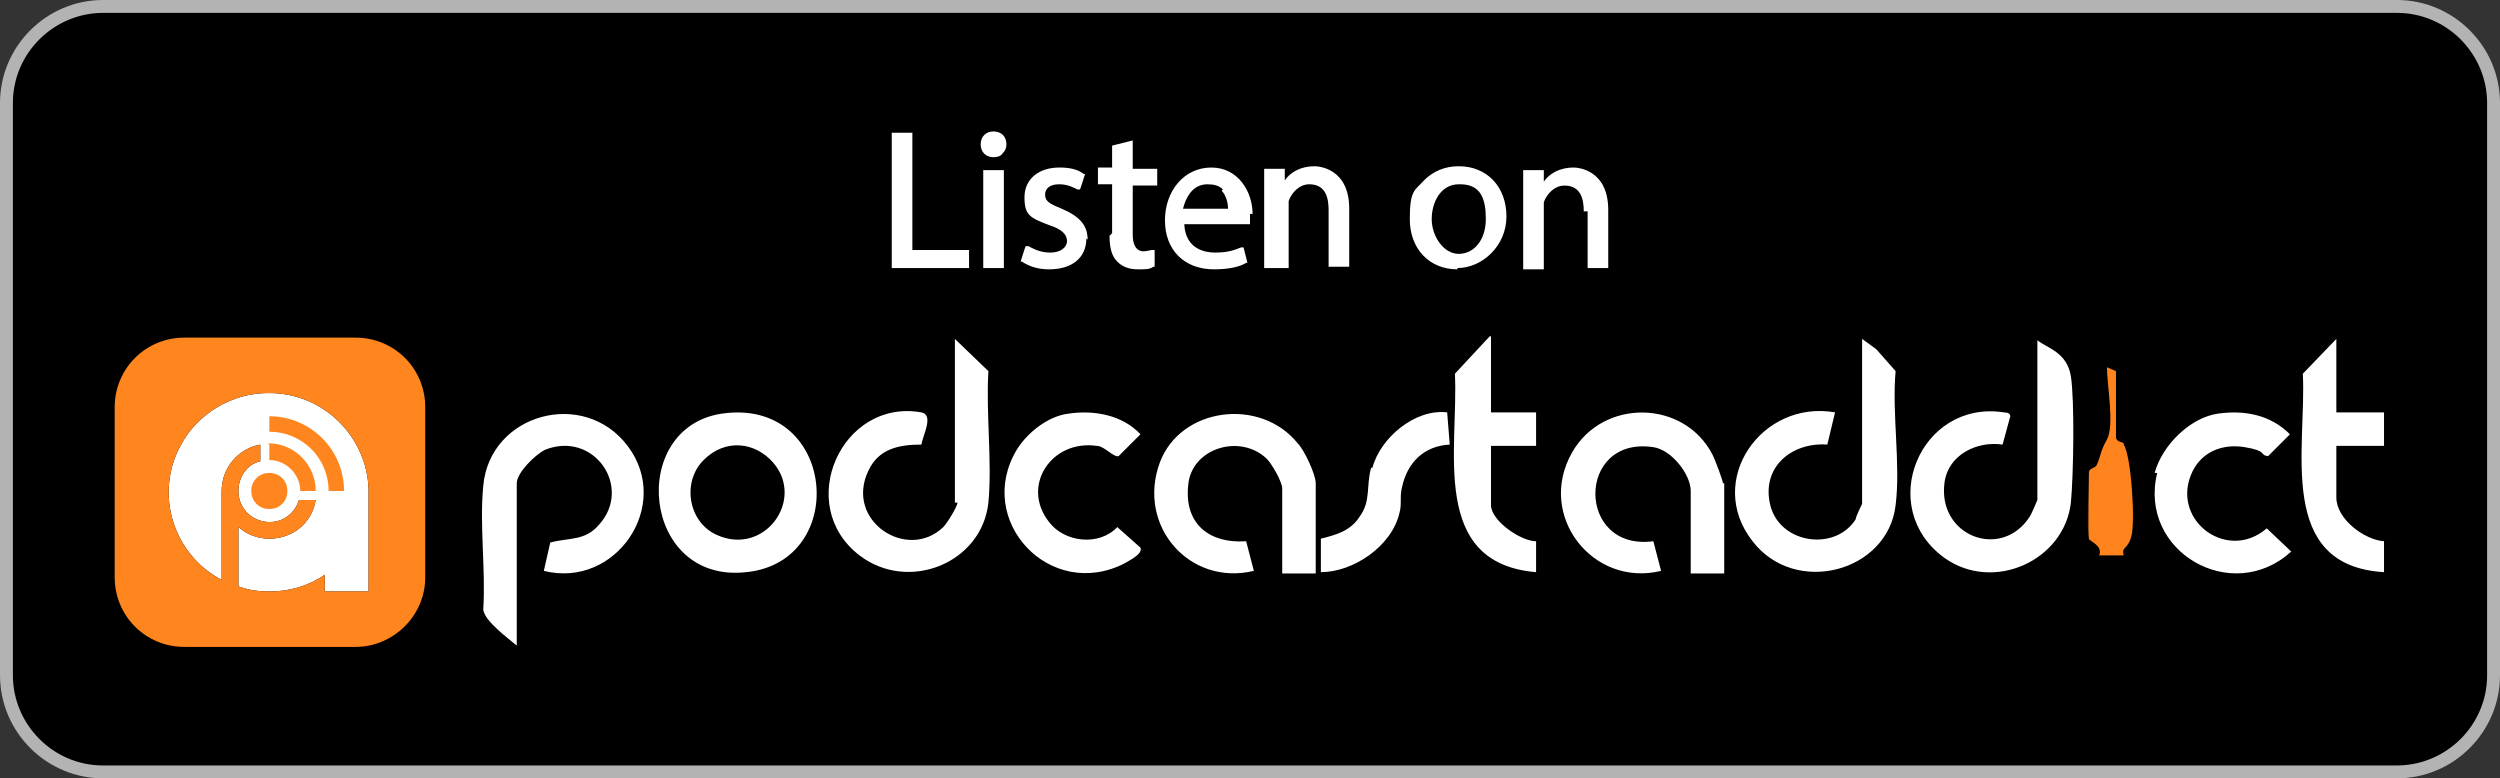
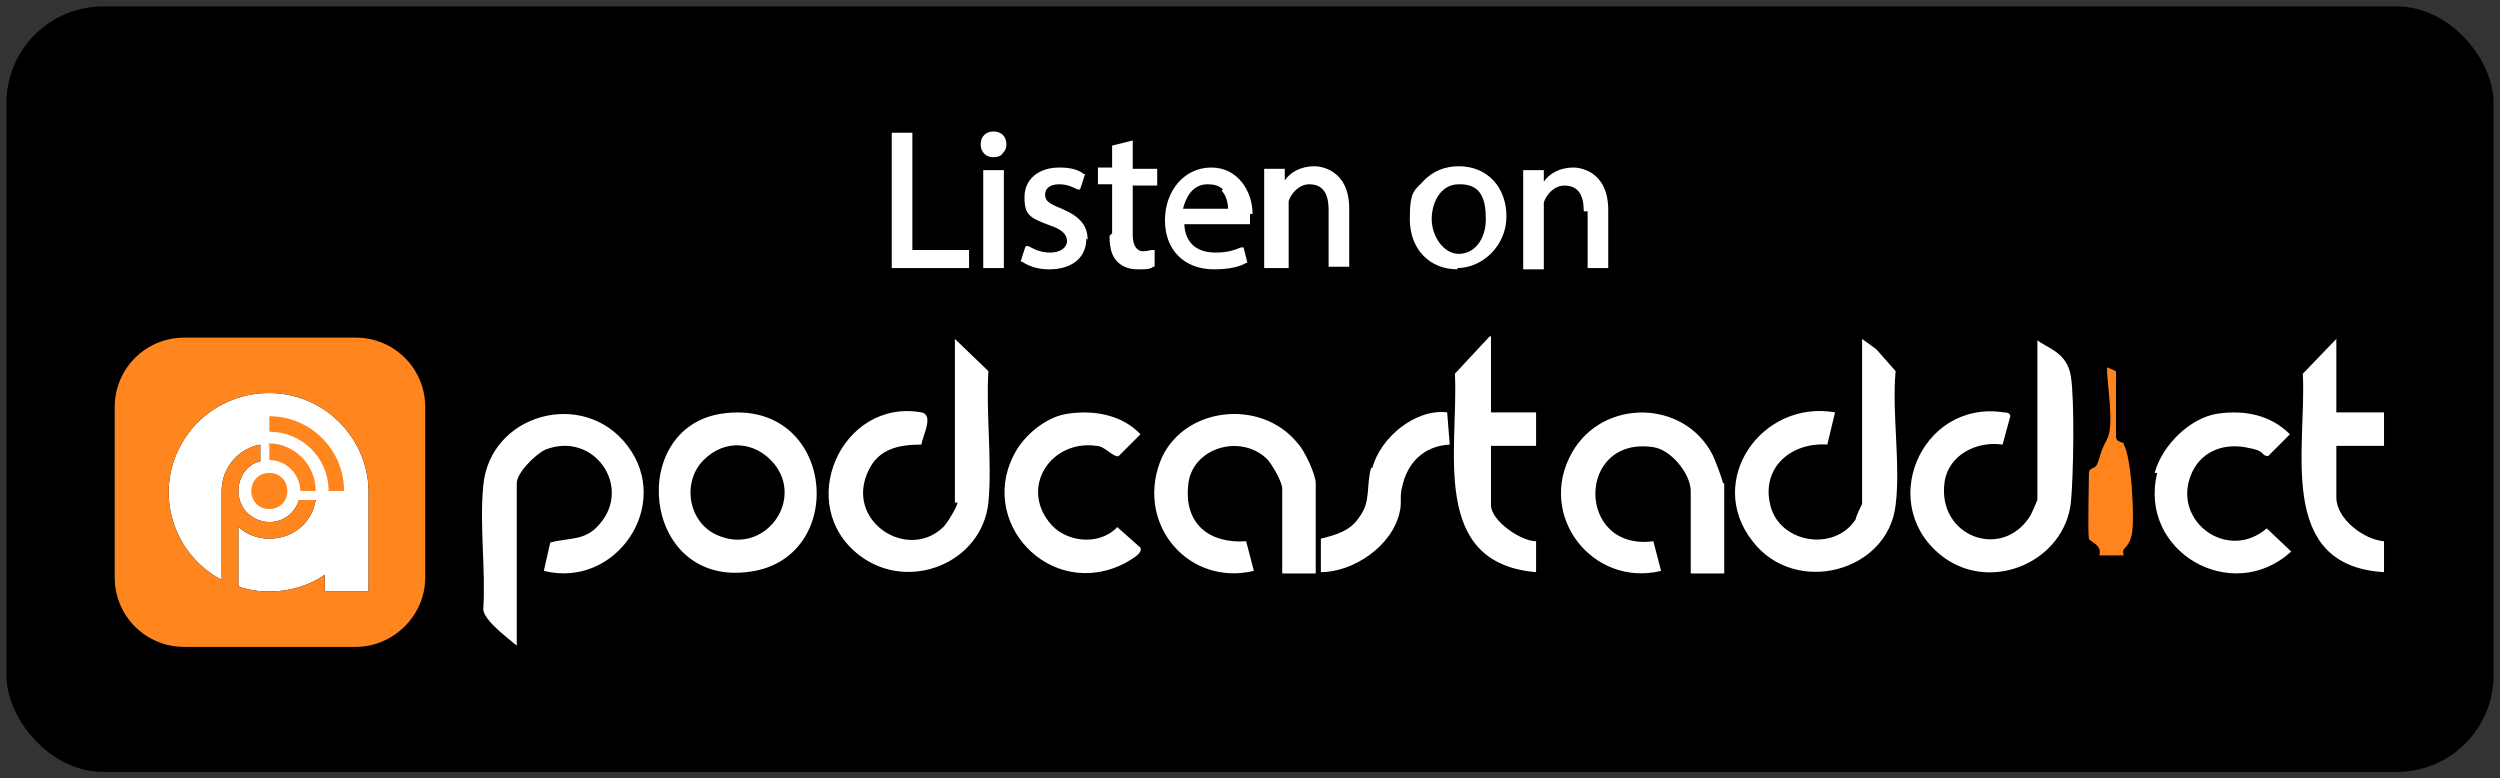
<svg xmlns="http://www.w3.org/2000/svg" id="Layer_1" version="1.1" viewBox="0 0 194 60.4">
  <rect x="0" y="0" width="194" height="60.4" fill="#333333" stroke="none" />
  <defs>
    <style>
      .st0 {
        fill: #ff851e;
      }

      .st1 {
        fill: #fff;
      }

      .st2 {
        fill: #ff841e;
      }

      .st3 {
        fill: #b3b3b3;
      }
    </style>
  </defs>
  <rect x=".5" y=".5" width="193" height="59.4" rx="7.5" ry="7.5" />
-   <path class="st3" d="M186,60.4H8C3.6,60.4,0,56.8,0,52.4V8C0,3.6,3.6,0,8,0h178c4.4,0,8,3.6,8,8v44.4c0,4.4-3.6,8-8,8ZM8,1c-3.8,0-7,3.1-7,7v44.4c0,3.8,3.1,7,7,7h178c3.8,0,7-3.1,7-7V8c0-3.8-3.1-7-7-7H8Z" />
  <path class="st1" d="M20.9,30.5c4.2,0,7.6,3.4,7.7,7.5v7.9s-3.4,0-3.4,0v-1.3c-1.3.9-2.8,1.3-4.3,1.3-.8,0-1.6-.1-2.4-.4v-4.6c.7.6,1.5.9,2.4.9,1.8,0,3.3-1.2,3.6-3h-1.3c-.4,1.3-1.7,2-3,1.6-1-.3-1.7-1.2-1.7-2.3h0c0-1.1.7-2.1,1.7-2.3v-1.3c-1.7.3-3,1.8-3,3.6v6.9c-3.8-2-5.2-6.7-3.2-10.4,1.3-2.5,4-4.1,6.8-4.1Z" />
  <path class="st0" d="M14.3,26.2c-3,0-5.4,2.4-5.4,5.4v13.2c0,3,2.4,5.4,5.4,5.4h13.3c2.9,0,5.4-2.4,5.4-5.4v-13.2c0-3-2.4-5.4-5.4-5.4h-13.3ZM20.9,30.5c4.2,0,7.6,3.4,7.7,7.5v7.9s-3.4,0-3.4,0v-1.3c-1.3.9-2.8,1.3-4.3,1.3-.8,0-1.6-.1-2.4-.4v-4.6c.7.6,1.5.9,2.4.9,1.8,0,3.3-1.2,3.6-3h-1.3c-.4,1.3-1.7,2-3,1.6-1-.3-1.7-1.2-1.7-2.3h0c0-1.1.7-2.1,1.7-2.3v-1.3c-1.7.3-3,1.8-3,3.6v6.9c-3.8-2-5.2-6.7-3.2-10.4,1.3-2.5,4-4.1,6.8-4.1ZM20.9,32.3v1.2h0c2.5,0,4.6,2,4.6,4.6h0s1.2,0,1.2,0h0c0-3.2-2.6-5.8-5.8-5.8h0ZM20.9,34.5v1.2h0c1.3,0,2.4,1.1,2.4,2.4,0,0,0,0,0,0h0s1.2,0,1.2,0h0c0-2-1.6-3.7-3.7-3.7h0ZM20.9,36.7c-.8,0-1.4.6-1.4,1.4s.6,1.4,1.4,1.4,1.4-.6,1.4-1.4-.6-1.4-1.4-1.4Z" />
  <path class="st1" d="M144.5,26.3l1.1.8,1.5,1.7c-.3,3.3.4,7.2,0,10.4-.6,5.2-7.8,7.1-11.1,2.8-3.7-4.7.7-11,6.4-10l-.6,2.5c-2.8-.2-5.2,1.8-4.4,4.8.8,2.9,5,3.5,6.6,1,0-.2.5-1.2.5-1.2v-12.7ZM158.1,38.8c0,0-.5,1.2-.6,1.3-2.2,3.4-7.2,1.5-6.6-2.7.3-2.1,2.5-3.2,4.5-2.9l.6-2.2c0-.2-.2-.3-.5-.3-6.5-1-10,7.4-4.6,11.3,3.8,2.7,9.3.2,9.8-4.3.2-2,.3-7.9,0-9.8s-1.9-2.2-2.6-2.8v12.5ZM74.3,39c0,.3-.8,1.6-1.1,1.9-2.8,2.7-7.7-.5-5.8-4.4.8-1.7,2.4-2,4.1-2,.1-.7,1-2.3,0-2.5-6.2-1.1-9.9,7.2-4.8,11.1,3.8,2.9,9.5.6,10-4.1.3-3.2-.2-6.9,0-10.2l-2.6-2.5v12.7ZM40.1,37.5c0-.8,1.4-2.2,2.2-2.6,3.8-1.5,6.8,2.9,4.2,5.8-1.1,1.3-2.3,1-3.8,1.4l-.5,2.2c5.6,1.4,10-5.1,6.5-9.7-3.4-4.5-10.7-2.5-11.2,3.1-.3,3.1.2,6.5,0,9.6.1.9,1.9,2.2,2.6,2.8v-12.7ZM57.9,44.4c8.1-.8,7-13.6-1.9-12.3-7.3,1.1-6.2,13.2,1.9,12.3ZM60,35.9c2.5,2.9-.7,7.3-4.4,5.6-2.2-1-2.7-4.1-1-5.8s4-1.4,5.4.2ZM133.7,37.5c0-.2-.6-1.8-.8-2.2-2.2-4.3-8.5-4.4-10.9-.2-2.8,4.9,1.6,10.5,6.9,9.2l-.6-2.3c-6,.8-6-8.2,0-7.3,1.4.2,2.9,2.1,2.9,3.4v6.4h2.6v-7ZM102.1,37.5c0-.7-.9-2.6-1.4-3.1-2.9-3.6-9.1-2.8-10.7,1.5-1.8,4.9,2.3,9.6,7.3,8.4l-.6-2.3c-2.8.2-4.8-1.3-4.5-4.3.2-2.9,4-4.1,6.1-2.1.4.4,1.2,1.8,1.2,2.3v6.6h2.6v-7ZM167.4,36.7c-1.5,6.1,5.8,10.3,10.4,6.1l-1.9-1.8c-3,2.6-7.3-.5-5.9-4.1.7-1.8,2.4-2.5,4.2-2.2s1.1.6,1.8.7l1.7-1.7c-1.5-1.5-3.5-1.9-5.6-1.6s-4.3,2.4-4.9,4.6ZM78.9,34.9c-3.3,5.5,2.6,11.8,8.4,8.8.3-.2,1.4-.7,1.2-1.2l-1.8-1.6c-1.4,1.5-4.1,1.2-5.3-.4-2.2-2.8.2-6.4,3.7-5.9.6,0,1.3.9,1.7.8l1.7-1.7c-1.4-1.5-3.6-1.9-5.6-1.6-1.6.2-3.2,1.5-4,2.8ZM115.6,26.1l-2.7,2.9c.3,5.8-2,14.7,6.3,15.4v-2.4c-1.2,0-3.5-1.6-3.5-2.8v-4.6h3.5v-2.6h-3.5v-5.9ZM181.3,26.3l-2.6,2.7c.3,5.8-2.1,14.9,6.3,15.4v-2.4c-1.5-.1-3.7-1.7-3.7-3.4v-4h3.7v-2.6h-3.7v-5.7ZM106.4,36.3c-.4,1.4,0,2.6-.9,3.8-.7,1.1-1.8,1.4-3,1.7v2.6c2.5,0,5.5-2,6.1-4.6.2-.7,0-1.3.2-2,.4-1.9,1.7-3.2,3.7-3.3l-.2-2.5c-2.5-.3-5.2,2-5.8,4.3Z" />
  <path class="st2" d="M164.8,34.5c.6.9.9,6,.6,7.1s-.8.8-.6,1.5h-1.9c.3-.8-.8-1.1-.8-1.3-.1-.5,0-4.4,0-5.1,0-.4.4-.3.6-.6.4-.9.2-.9.8-2,.6-1.1,0-4.2,0-5.6l.7.3v5.1c0,.4.5.4.6.5Z" />
  <path class="st1" d="M75.2,20.8h-6v-10.5h1.6v9.1h4.4v1.4ZM77.1,12.2c.3,0,.6-.1.7-.3.2-.2.3-.4.3-.7,0-.6-.4-1-1-1s-1,.4-1,1,.4,1,1,1ZM76.3,20.8h1.6v-7.6h-1.6v7.6ZM84.4,18.6c0-1.1-.6-1.8-2-2.4-1-.4-1.3-.6-1.3-1.1s.4-.8,1.1-.8,1.2.3,1.4.4h.2c0,.1.4-1.2.4-1.2h-.1c-.5-.4-1.2-.5-1.9-.5-1.6,0-2.7.9-2.7,2.3s.4,1.6,2,2.2c.9.3,1.3.7,1.3,1.2s-.5.9-1.3.9-1.3-.3-1.7-.5h-.2c0-.1-.4,1.2-.4,1.2h.1c.6.4,1.3.6,2.1.6,1.8,0,2.9-.9,2.9-2.4ZM86.1,18.3c0,1,.2,1.6.6,2,.4.4.9.6,1.6.6s.9,0,1.2-.2h.1s0-1.3,0-1.3h-.2c-.1,0-.4.1-.7.1s-.8-.2-.8-1.3v-3.8h1.9v-1.3h-1.9v-2.2l-1.6.4v1.7h-1.1v1.3h1.1v3.8ZM97,16.6c0,.2,0,.4,0,.6v.2h-5.1c.1,2,1.7,2.2,2.4,2.2,1,0,1.5-.2,2-.4h.2c0,0,.3,1.2.3,1.2h-.1c-.5.3-1.3.5-2.5.5-2.3,0-3.8-1.5-3.8-3.8s1.5-4.1,3.6-4.1,3.2,1.9,3.2,3.6ZM94.9,14.7c-.3-.3-.7-.4-1.2-.4-1.2,0-1.7,1.1-1.9,1.9h3.5c0-.3-.1-1-.5-1.4ZM100,20.8v-4.6c0-.2,0-.4,0-.6.2-.6.8-1.3,1.6-1.3,1.3,0,1.5,1.1,1.5,2v4.4h1.6v-4.5c0-3.1-2.3-3.3-2.7-3.3-1.1,0-1.9.5-2.3,1.1v-.9h-1.6v.2c0,.6,0,1.2,0,2v5.5h1.6ZM113.1,20.9c-2.2,0-3.7-1.6-3.7-3.9s.4-2.2,1.1-3c.7-.7,1.6-1.1,2.7-1.1,2.2,0,3.7,1.6,3.7,3.9s-1.9,4-3.8,4ZM113.2,14.3c-1.4,0-2.1,1.4-2.1,2.7s.9,2.7,2.1,2.7,2.1-1.1,2.1-2.7-.4-2.7-2-2.7ZM123.2,16.4v4.4h1.6v-4.5c0-3.1-2.3-3.3-2.7-3.3-1.1,0-1.9.5-2.3,1.1v-.9h-1.6v.2c0,.6,0,1.2,0,2v5.5h1.6v-4.6c0-.2,0-.4,0-.6.2-.6.8-1.3,1.6-1.3,1.3,0,1.5,1.1,1.5,2Z" />
</svg>